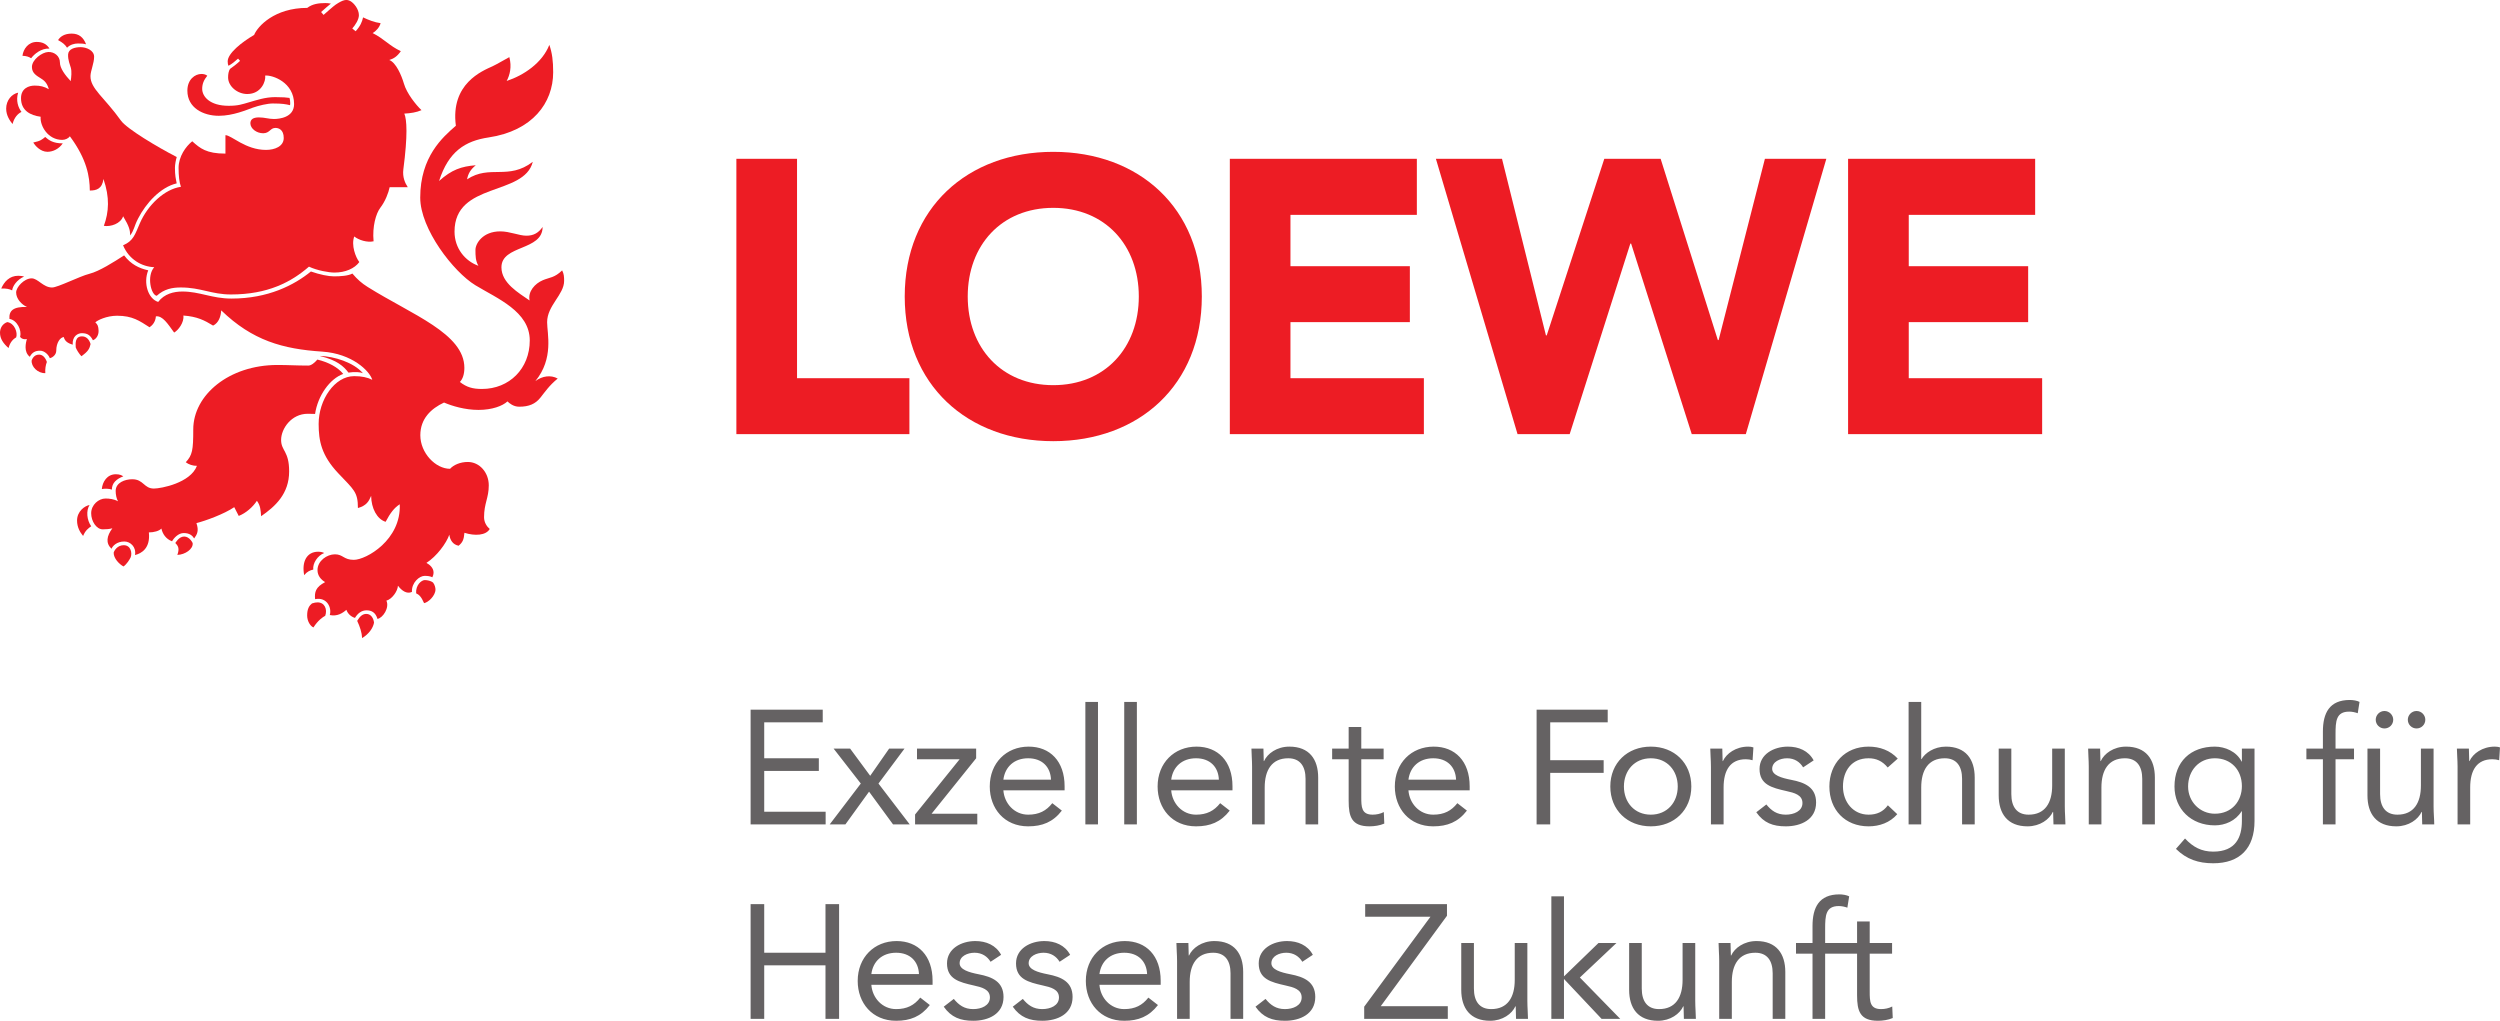
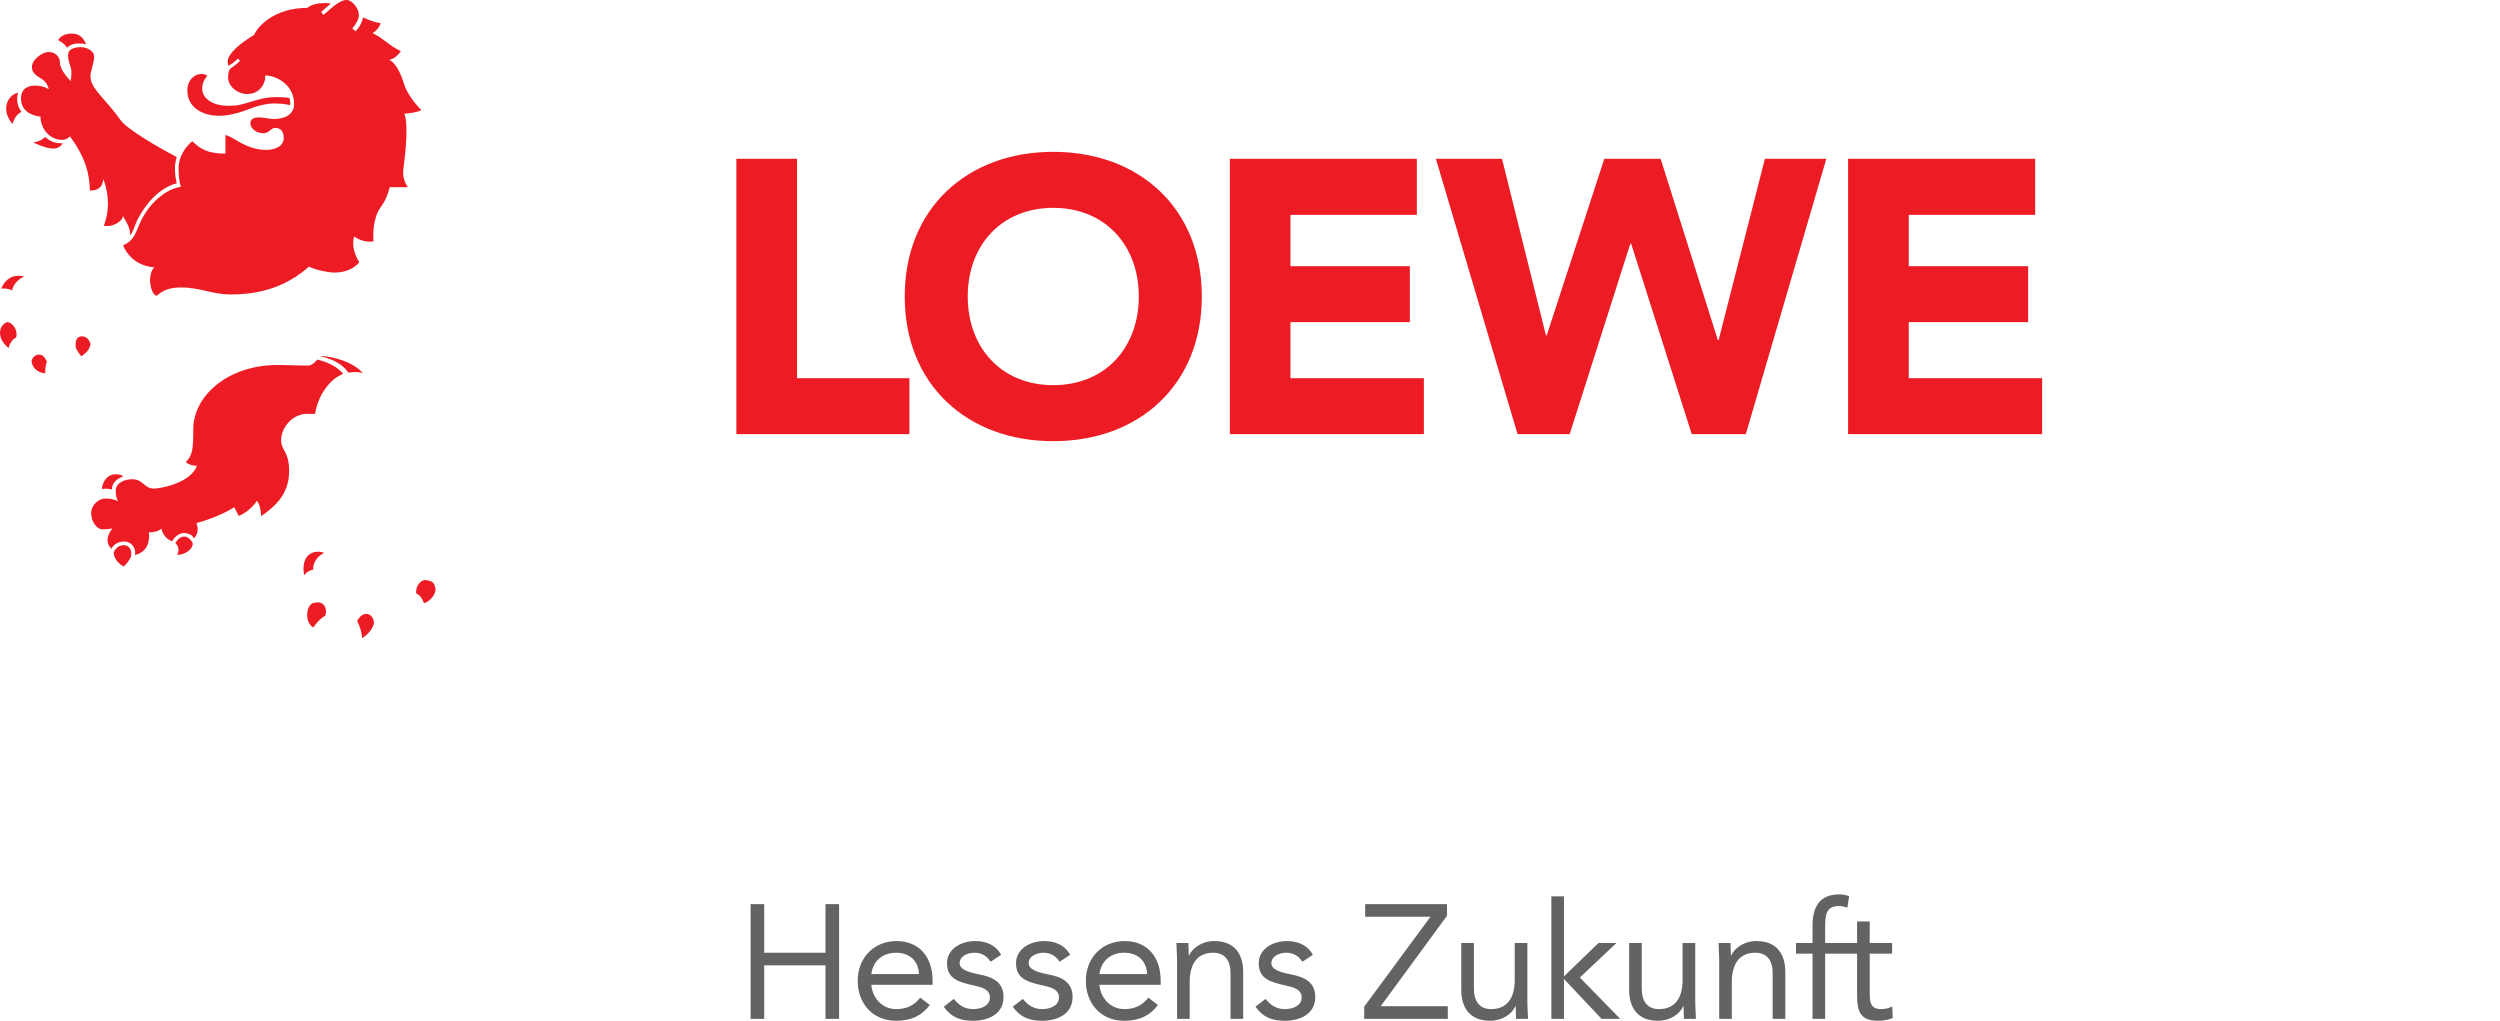
<svg xmlns="http://www.w3.org/2000/svg" width="308.59pt" height="126pt" viewBox="0 0 308.59 126" version="1.1">
  <defs>
    <clipPath id="clip1">
      <path d="M 92 86 L 308.59 86 L 308.59 107 L 92 107 Z M 92 86 " />
    </clipPath>
  </defs>
  <g id="surface1">
    <path style=" stroke:none;fill-rule:nonzero;fill:rgb(92.94%,10.979%,14.119%);fill-opacity:1;" d="M 90.895 53.59 L 112.254 53.59 L 112.254 46.68 L 98.383 46.68 L 98.383 19.605 L 90.895 19.605 Z M 111.676 36.598 C 111.676 47.496 119.402 54.457 130.012 54.457 C 140.621 54.457 148.348 47.496 148.348 36.598 C 148.348 25.703 140.621 18.742 130.012 18.742 C 119.402 18.742 111.676 25.703 111.676 36.598 M 119.453 36.598 C 119.453 30.262 123.629 25.656 130.012 25.656 C 136.395 25.656 140.57 30.262 140.57 36.598 C 140.57 42.934 136.395 47.543 130.012 47.543 C 123.629 47.543 119.453 42.934 119.453 36.598 M 151.805 53.59 L 175.758 53.59 L 175.758 46.68 L 159.289 46.68 L 159.289 39.766 L 174.027 39.766 L 174.027 32.855 L 159.289 32.855 L 159.289 26.52 L 174.891 26.52 L 174.891 19.605 L 151.805 19.605 Z M 187.32 53.59 L 193.754 53.59 L 201.242 30.07 L 201.34 30.07 L 208.824 53.59 L 215.496 53.59 L 225.434 19.605 L 217.852 19.605 L 212.141 41.973 L 212.043 41.973 L 204.984 19.605 L 198.027 19.605 L 190.922 41.398 L 190.824 41.398 L 185.402 19.605 L 177.242 19.605 Z M 228.121 53.59 L 252.074 53.59 L 252.074 46.68 L 235.609 46.68 L 235.609 39.766 L 250.348 39.766 L 250.348 32.855 L 235.609 32.855 L 235.609 26.52 L 251.211 26.52 L 251.211 19.605 L 228.121 19.605 L 228.121 53.59 " />
-     <path style=" stroke:none;fill-rule:nonzero;fill:rgb(92.94%,10.979%,14.119%);fill-opacity:1;" d="M 66.082 47.043 C 68.387 44.238 67.535 41.176 67.535 39.77 C 67.535 37.711 69.633 36.371 69.633 34.672 C 69.633 34.203 69.617 33.801 69.387 33.375 C 68.434 34.309 67.852 34.227 67 34.59 C 66.035 34.996 65.137 35.984 65.371 37.09 C 64.02 36.152 61.895 34.941 61.895 32.996 C 61.895 30.211 66.977 30.98 66.977 28.016 C 66.469 28.754 65.855 29.094 64.973 29.094 C 64.086 29.094 62.918 28.559 61.754 28.559 C 59.57 28.559 58.688 30.082 58.688 30.836 C 58.688 31.586 58.695 32.191 59.051 32.809 C 57.414 32.219 56.105 30.656 56.105 28.59 C 56.105 22.426 64.695 24.242 65.766 19.973 C 62.734 22.289 60.469 20.281 57.652 22.137 C 57.797 21.41 58.07 20.941 58.727 20.398 C 56.953 20.539 55.754 20.941 54.195 22.344 C 55.371 18.688 57.414 17.398 60.309 16.965 C 65.734 16.156 68.281 12.688 68.281 8.926 C 68.281 7.516 68.16 6.555 67.809 5.539 C 66.934 7.766 64.645 9.305 62.543 9.992 C 62.926 9.277 63.195 8.262 62.871 7.051 C 62.434 7.27 61.398 7.902 60.797 8.18 C 59.523 8.762 55.59 10.324 56.27 15.523 C 54.641 16.934 51.871 19.348 51.871 24.395 C 51.871 28.262 55.973 33.562 58.676 35.207 C 61.383 36.852 65.391 38.445 65.391 42.023 C 65.391 45.496 62.875 48.012 59.488 48.012 C 58.355 48.012 57.605 47.805 56.766 47.148 C 57.133 46.77 57.32 46.156 57.32 45.41 C 57.32 41.172 50.879 38.863 45.383 35.422 C 44.652 34.965 44.113 34.492 43.496 33.766 C 42.988 34.051 42.016 34.113 41.227 34.113 C 40.543 34.113 39.473 33.895 38.379 33.512 C 36.312 35.191 33.105 36.855 28.566 36.855 C 26.176 36.855 24.641 35.984 22.523 35.984 C 21.457 35.984 20.289 36.262 19.523 37.27 C 18.297 36.887 17.656 34.969 18.297 33.367 C 17.176 33.125 16.152 32.625 15.32 31.523 C 14.094 32.316 12.25 33.492 11.035 33.797 C 9.832 34.098 7.129 35.488 6.426 35.488 C 5.336 35.488 4.68 34.359 3.906 34.359 C 2.984 34.359 1.992 35.445 1.992 36.098 C 1.992 36.883 2.668 37.594 3.324 37.891 C 1.637 37.84 1.094 38.344 1.164 39.363 C 2.113 39.512 2.711 40.781 2.48 41.551 C 2.555 41.75 2.918 41.949 3.312 41.84 C 3.191 42.344 2.898 43.414 3.676 44.043 C 3.973 43.48 4.375 43.289 4.945 43.289 C 5.52 43.289 6.012 43.828 6.148 44.215 C 6.523 44.129 6.945 43.773 6.945 43.277 C 6.945 42.293 7.445 41.629 7.875 41.605 C 8.012 42.211 8.539 42.406 8.973 42.547 C 8.902 41.469 9.633 41.125 10.105 41.125 C 10.863 41.125 11.184 41.453 11.469 42 C 11.91 41.832 12.184 41.355 12.168 40.82 C 12.148 40.281 12.059 40.055 11.766 39.797 C 11.996 39.539 13.16 38.973 14.449 38.973 C 16.359 38.973 17.23 39.613 18.461 40.398 C 18.84 40.141 19.195 39.707 19.242 39.047 C 20.082 38.953 20.707 39.969 21.496 41.051 C 21.984 40.781 22.754 39.809 22.633 38.949 C 24.328 39.07 25.23 39.531 26.305 40.191 C 27.012 39.844 27.262 39.035 27.305 38.309 C 31.152 42.035 34.902 43.082 39.77 43.402 C 43.477 43.645 45.637 45.801 45.953 46.883 C 45.371 46.582 44.645 46.43 43.719 46.43 C 41.293 46.43 39.332 49.367 39.332 52.32 C 39.332 54.41 39.672 56.207 41.742 58.406 C 43.676 60.457 44.18 60.707 44.18 62.711 C 45.242 62.406 45.523 61.891 45.812 61.207 C 45.832 62.75 46.535 64.078 47.598 64.41 C 48.172 63.328 48.66 62.676 49.344 62.246 C 49.535 66.637 45.207 69.105 43.668 69.105 C 42.426 69.105 42.344 68.422 41.344 68.422 C 40.355 68.422 39.191 69.234 39.191 70.371 C 39.191 71.078 39.645 71.57 40.133 71.852 C 38.953 72.469 38.809 73.094 38.895 73.957 C 40.371 73.66 40.977 75.031 40.707 75.918 C 41.617 76.113 42.281 75.691 42.758 75.273 C 42.902 75.715 43.316 76.133 43.816 76.27 C 44.137 75.727 44.625 75.336 45.23 75.336 C 45.84 75.336 46.344 75.566 46.598 76.398 C 47.281 76.258 48.098 75.004 47.695 74.141 C 48.391 73.957 49.086 72.973 49.121 72.301 C 49.586 72.898 50.195 73.363 50.848 73.066 C 50.785 71.914 51.77 71.082 52.422 71.082 C 52.805 71.082 53.121 71.129 53.367 71.258 C 53.445 71.109 53.516 70.898 53.516 70.66 C 53.516 70.117 53.051 69.699 52.637 69.48 C 53.895 68.68 55.102 67.055 55.461 66 C 55.562 66.688 55.91 67.223 56.609 67.363 C 57.086 66.969 57.258 66.637 57.328 65.766 C 58.637 66.18 59.984 66.094 60.449 65.297 C 60.102 65 59.75 64.496 59.75 63.84 C 59.75 62.137 60.332 61.461 60.332 59.91 C 60.332 58.324 59.191 57.023 57.746 57.023 C 56.793 57.023 55.977 57.398 55.555 57.867 C 53.746 57.867 51.883 55.898 51.883 53.73 C 51.883 51.668 53.211 50.438 54.809 49.688 C 55.789 50.109 57.387 50.598 59.062 50.598 C 60.742 50.598 62.035 50.109 62.641 49.547 C 62.875 49.781 63.383 50.203 64.086 50.203 C 65.301 50.203 66.082 49.855 66.688 49.105 C 67.293 48.352 67.77 47.609 68.84 46.727 C 68 46.258 66.945 46.395 66.082 47.043 " />
    <path style=" stroke:none;fill-rule:nonzero;fill:rgb(92.94%,10.979%,14.119%);fill-opacity:1;" d="M 17.039 26.988 C 18.02 25.07 19.809 23.105 21.812 22.633 C 21.703 22.078 21.594 21.68 21.594 20.707 C 21.594 20.332 21.707 19.727 21.816 19.383 C 19.449 18.168 15.648 15.895 14.93 14.887 C 12.883 12.016 11.141 10.945 11.168 9.383 C 11.18 8.734 11.617 7.816 11.617 7.004 C 11.617 6.188 10.605 5.82 9.961 5.82 C 9.219 5.82 8.438 6.047 8.406 6.727 C 8.371 7.406 8.645 8.008 8.742 8.363 C 8.871 8.832 8.805 9.496 8.727 10.016 C 8.051 9.285 7.395 8.441 7.395 7.699 C 7.395 6.938 6.723 6.387 5.949 6.418 C 5.172 6.453 3.941 7.375 3.941 8.266 C 3.941 9.043 4.523 9.344 5.066 9.691 C 5.418 9.918 5.805 10.191 6.027 11.012 C 5.434 10.68 4.988 10.566 4.277 10.566 C 3.57 10.566 2.594 10.895 2.594 12.121 C 2.594 13.648 3.738 14.238 5.016 14.41 C 4.918 15.531 5.918 17.266 7.68 17.266 C 8.066 17.266 8.453 17.074 8.625 16.824 C 10.75 19.684 11.07 21.836 11.086 23.52 C 11.891 23.523 12.613 23.312 12.77 22.094 C 13.559 24.363 13.449 26.16 12.82 27.879 C 13.664 28.016 14.895 27.613 15.199 26.695 C 15.984 28 16.051 28.418 16.07 29.059 C 16.582 28.367 16.531 27.973 17.039 26.988 " />
    <path style=" stroke:none;fill-rule:nonzero;fill:rgb(92.94%,10.979%,14.119%);fill-opacity:1;" d="M 44.797 46.066 C 43.648 44.727 41.258 44 39.539 43.934 C 39.535 43.938 39.543 43.926 39.523 43.953 C 41.582 44.445 42.438 45.223 43.012 45.992 C 43.828 45.863 44.527 45.941 44.797 46.066 " />
    <path style=" stroke:none;fill-rule:nonzero;fill:rgb(92.94%,10.979%,14.119%);fill-opacity:1;" d="M 39.176 44.383 C 38.824 44.785 38.426 45.125 38.055 45.125 C 36.578 45.125 35.609 45.051 34.246 45.051 C 28.262 45.051 23.855 48.758 23.855 53.008 C 23.855 55.598 23.742 56.172 22.93 57.059 C 23.285 57.336 23.84 57.516 24.309 57.5 C 23.512 59.617 19.871 60.305 18.992 60.305 C 17.758 60.305 17.723 59.156 16.324 59.156 C 15.422 59.156 14.277 59.57 14.277 60.602 C 14.277 61.074 14.391 61.586 14.57 61.879 C 14.066 61.602 13.496 61.535 13.023 61.535 C 12.184 61.535 11.254 62.305 11.254 63.355 C 11.254 64.34 11.902 65.34 12.684 65.34 C 13.137 65.34 13.496 65.309 13.871 65.211 C 13.172 66.16 13.016 67.031 13.762 67.738 C 13.906 67.395 14.398 66.84 15.359 66.84 C 16.074 66.84 16.844 67.508 16.664 68.512 C 17.453 68.32 18.586 67.684 18.375 65.719 C 18.992 65.719 19.648 65.543 19.922 65.242 C 20.066 65.883 20.457 66.523 21.238 66.816 C 21.449 66.422 22.012 65.797 22.68 65.797 C 23.41 65.797 23.754 66.121 23.969 66.461 C 24.344 65.941 24.57 65.504 24.246 64.57 C 25.324 64.301 27.66 63.457 28.914 62.602 L 29.469 63.684 C 30.359 63.34 31.223 62.57 31.711 61.816 C 32.148 62.406 32.18 62.977 32.23 63.719 C 33.969 62.52 35.691 60.961 35.691 58.184 C 35.691 55.648 34.699 55.672 34.699 54.301 C 34.699 52.93 35.953 51.074 37.988 51.074 C 38.438 51.074 38.648 51.082 38.891 51.094 C 39.223 48.852 40.699 46.754 42.367 46.156 C 41.695 45.328 40.559 44.723 39.176 44.383 " />
    <path style=" stroke:none;fill-rule:nonzero;fill:rgb(92.94%,10.979%,14.119%);fill-opacity:1;" d="M 49.789 20.891 C 50.34 16.695 50.219 14.746 49.906 14.023 C 50.711 13.98 51.398 13.871 52.027 13.598 C 51.332 12.934 50.211 11.539 49.855 10.316 C 49.562 9.312 48.883 7.719 48.051 7.406 C 48.602 7.23 49 6.992 49.477 6.316 C 48.051 5.652 47.434 4.805 45.996 4.082 C 46.449 3.82 46.852 3.352 46.98 2.859 C 46.234 2.762 45.52 2.48 44.816 2.145 C 44.695 2.691 44.496 3.203 43.898 3.859 L 43.484 3.516 C 43.859 3.09 44.301 2.414 44.301 1.875 C 44.301 1.125 43.688 0.387 43.266 0.145 C 42.805 -0.113 42.398 -0.074 41.438 0.57 C 41.113 0.797 40.363 1.473 39.938 1.84 L 39.637 1.484 C 40.059 1.086 40.586 0.664 40.844 0.445 C 40.566 0.391 40.336 0.379 40.16 0.379 C 39.348 0.379 38.559 0.484 37.926 0.973 C 33.891 0.973 31.809 3.234 31.367 4.312 C 29.82 5.215 28.105 6.59 28.105 7.578 C 28.105 7.84 28.141 8.004 28.203 8.121 C 28.617 7.906 29.023 7.559 29.387 7.234 L 29.633 7.512 C 29.32 7.82 28.68 8.32 28.41 8.492 C 28.207 8.754 28.156 9.188 28.156 9.559 C 28.156 10.66 29.316 11.605 30.516 11.605 C 32.23 11.605 32.836 10.043 32.734 9.324 C 33.664 9.25 36.301 10.176 36.301 12.848 C 36.301 14.516 34.453 14.688 33.805 14.688 C 33.152 14.688 32.672 14.492 31.957 14.492 C 31.238 14.492 30.906 14.742 30.906 15.223 C 30.906 15.867 31.664 16.449 32.484 16.449 C 33.293 16.449 33.352 15.789 33.996 15.789 C 34.379 15.789 35.023 15.984 35.023 17.031 C 35.023 18.066 33.926 18.504 32.832 18.504 C 30.301 18.504 28.562 16.684 27.828 16.684 L 27.828 18.961 C 25.48 18.961 24.703 18.316 23.73 17.438 C 22.93 18.078 22.043 19.32 22.043 20.727 C 22.043 21.703 22.133 22.504 22.332 23.059 C 20.328 23.344 18.262 25.273 17.277 27.531 C 16.652 28.969 16.477 29.73 15.191 30.277 C 15.914 32.031 17.516 32.926 19.039 32.98 C 18.078 34.059 18.637 36.41 19.344 36.512 C 20.27 35.672 21.258 35.484 22.324 35.484 C 24.789 35.484 26.117 36.348 28.508 36.348 C 33.047 36.348 35.945 34.824 38.137 32.914 C 39.141 33.391 40.602 33.645 41.281 33.645 C 42.625 33.645 43.77 33.145 44.352 32.348 C 43.891 31.746 43.328 30.266 43.727 29.188 C 44.281 29.633 45.312 29.961 46.113 29.785 C 45.941 27.957 46.41 26.344 46.945 25.645 C 47.562 24.84 47.953 23.801 48.098 23.105 L 50.332 23.105 C 50.008 22.613 49.66 21.871 49.789 20.891 " />
    <path style=" stroke:none;fill-rule:nonzero;fill:rgb(92.94%,10.979%,14.119%);fill-opacity:1;" d="M 32.488 4.926 C 32.488 5.285 32.742 5.672 33.207 5.672 C 33.57 5.672 33.875 5.281 33.953 5.074 C 33.695 4.801 33.148 4.473 32.625 4.422 C 32.535 4.543 32.488 4.762 32.488 4.926 " />
    <path style=" stroke:none;fill-rule:nonzero;fill:rgb(92.94%,10.979%,14.119%);fill-opacity:1;" d="M 35.738 12.086 C 35.375 12.031 34.945 11.988 33.953 11.988 C 32.727 11.988 31.609 12.379 30.758 12.621 C 29.902 12.867 29.426 13.059 28.227 13.059 C 25.875 13.059 24.957 11.898 24.957 10.965 C 24.957 10.352 25.172 9.855 25.586 9.348 C 25.395 9.191 25.125 9.129 24.867 9.129 C 24.062 9.129 23.129 9.812 23.129 11.191 C 23.129 13.312 25.086 14.293 27.012 14.293 C 28.781 14.293 30.465 13.551 31.219 13.285 C 31.969 13.02 33.02 12.773 33.676 12.773 C 34.852 12.773 35.281 12.859 35.805 12.984 C 35.812 12.934 35.824 12.824 35.824 12.734 C 35.824 12.449 35.785 12.262 35.738 12.086 " />
    <path style=" stroke:none;fill-rule:nonzero;fill:rgb(92.94%,10.979%,14.119%);fill-opacity:1;" d="M 9.629 5.367 C 10.023 5.367 10.336 5.383 10.625 5.469 C 10.312 4.645 9.773 4.148 8.852 4.148 C 7.961 4.148 7.445 4.508 7.168 4.949 C 7.742 5.262 8.039 5.512 8.277 5.891 C 8.652 5.512 9.168 5.367 9.629 5.367 " />
-     <path style=" stroke:none;fill-rule:nonzero;fill:rgb(92.94%,10.979%,14.119%);fill-opacity:1;" d="M 6.105 5.996 C 5.75 5.414 5.219 5.176 4.531 5.176 C 3.508 5.176 2.875 6.039 2.773 6.887 C 3.25 6.906 3.547 7.004 3.844 7.188 C 4.23 6.668 5.09 5.938 6.105 5.996 " />
    <path style=" stroke:none;fill-rule:nonzero;fill:rgb(92.94%,10.979%,14.119%);fill-opacity:1;" d="M 2.238 11.438 C 1.461 11.594 0.762 12.367 0.762 13.41 C 0.762 14.254 1.215 14.91 1.551 15.309 C 1.746 14.508 2.219 14.012 2.652 13.816 C 2.234 13.262 1.945 12.418 2.238 11.438 " />
-     <path style=" stroke:none;fill-rule:nonzero;fill:rgb(92.94%,10.979%,14.119%);fill-opacity:1;" d="M 5.578 16.906 C 5.211 17.211 5.012 17.406 4.109 17.59 C 4.301 17.941 4.973 18.738 5.855 18.738 C 6.527 18.738 7.281 18.387 7.746 17.695 C 6.574 17.707 6.012 17.297 5.578 16.906 " />
+     <path style=" stroke:none;fill-rule:nonzero;fill:rgb(92.94%,10.979%,14.119%);fill-opacity:1;" d="M 5.578 16.906 C 5.211 17.211 5.012 17.406 4.109 17.59 C 6.527 18.738 7.281 18.387 7.746 17.695 C 6.574 17.707 6.012 17.297 5.578 16.906 " />
    <path style=" stroke:none;fill-rule:nonzero;fill:rgb(92.94%,10.979%,14.119%);fill-opacity:1;" d="M 0.895 39.758 C 0.293 39.973 0 40.512 0 41.07 C 0 41.816 0.422 42.41 1.055 42.961 C 1.258 42.152 1.719 41.805 2 41.641 C 2.195 41.07 1.824 39.898 0.895 39.758 " />
    <path style=" stroke:none;fill-rule:nonzero;fill:rgb(92.94%,10.979%,14.119%);fill-opacity:1;" d="M 2.98 34.133 C 2.828 34.094 2.566 34.039 2.258 34.039 C 1.164 34.039 0.512 34.781 0.152 35.613 C 0.75 35.59 1.168 35.672 1.5 35.844 C 1.555 35.344 2.047 34.547 2.98 34.133 " />
    <path style=" stroke:none;fill-rule:nonzero;fill:rgb(92.94%,10.979%,14.119%);fill-opacity:1;" d="M 4.82 43.773 C 4.195 43.773 3.988 44.301 3.91 44.477 C 3.824 45.254 4.672 46.098 5.594 46.059 C 5.551 45.574 5.641 45.043 5.785 44.68 C 5.602 44.141 5.27 43.773 4.82 43.773 " />
    <path style=" stroke:none;fill-rule:nonzero;fill:rgb(92.94%,10.979%,14.119%);fill-opacity:1;" d="M 10.121 41.52 C 9.258 41.52 9.32 42.383 9.348 42.883 C 9.457 43.195 9.762 43.66 10.043 43.973 C 10.918 43.359 11.059 43.004 11.18 42.465 C 10.988 41.844 10.621 41.52 10.121 41.52 " />
    <path style=" stroke:none;fill-rule:nonzero;fill:rgb(92.94%,10.979%,14.119%);fill-opacity:1;" d="M 15.215 58.801 C 15.062 58.684 14.793 58.539 14.301 58.539 C 13.223 58.539 12.648 59.469 12.57 60.363 C 12.891 60.309 13.477 60.297 13.809 60.438 C 13.805 59.605 14.402 59.109 15.215 58.801 " />
-     <path style=" stroke:none;fill-rule:nonzero;fill:rgb(92.94%,10.979%,14.119%);fill-opacity:1;" d="M 11.055 62.336 C 10.461 62.438 9.512 63.105 9.512 64.254 C 9.512 65.094 9.891 65.715 10.258 66.156 C 10.543 65.457 10.918 65.199 11.258 64.961 C 10.707 64.188 10.613 63.02 11.055 62.336 " />
    <path style=" stroke:none;fill-rule:nonzero;fill:rgb(92.94%,10.979%,14.119%);fill-opacity:1;" d="M 15.277 67.297 C 14.504 67.297 14.113 67.926 14.031 68.219 C 14.016 68.914 14.707 69.633 15.246 69.922 C 15.656 69.629 15.996 69.074 16.133 68.785 C 16.336 68.254 16.148 67.297 15.277 67.297 " />
    <path style=" stroke:none;fill-rule:nonzero;fill:rgb(92.94%,10.979%,14.119%);fill-opacity:1;" d="M 22.734 66.227 C 22.07 66.227 21.645 67.031 21.641 67.031 C 22.004 67.395 22.176 67.719 21.891 68.496 C 22.844 68.469 23.875 67.766 23.781 67.031 C 23.781 67.031 23.41 66.227 22.734 66.227 " />
    <path style=" stroke:none;fill-rule:nonzero;fill:rgb(92.94%,10.979%,14.119%);fill-opacity:1;" d="M 40.016 68.262 C 39.871 68.172 39.566 68.102 39.277 68.102 C 37.855 68.102 37.227 69.348 37.547 70.992 C 37.906 70.551 38.277 70.395 38.668 70.305 C 38.574 69.527 39.215 68.57 40.016 68.262 " />
    <path style=" stroke:none;fill-rule:nonzero;fill:rgb(92.94%,10.979%,14.119%);fill-opacity:1;" d="M 39.199 74.355 C 39.02 74.355 38.77 74.391 38.512 74.484 C 38.18 74.754 37.914 75.129 37.914 75.973 C 37.914 76.641 38.273 77.266 38.691 77.449 C 39.246 76.574 39.844 76.168 40.145 76.008 C 40.43 75.219 40.082 74.355 39.199 74.355 " />
    <path style=" stroke:none;fill-rule:nonzero;fill:rgb(92.94%,10.979%,14.119%);fill-opacity:1;" d="M 45.215 75.777 C 44.75 75.777 44.406 76.094 44.09 76.637 C 44.43 77.363 44.668 78.082 44.699 78.766 C 45.527 78.254 46.027 77.57 46.168 76.867 C 46.121 76.359 45.816 75.777 45.215 75.777 " />
    <path style=" stroke:none;fill-rule:nonzero;fill:rgb(92.94%,10.979%,14.119%);fill-opacity:1;" d="M 51.367 73.238 C 51.703 73.391 51.992 73.629 52.348 74.449 C 52.855 74.367 53.754 73.535 53.754 72.758 C 53.754 72.594 53.684 72.191 53.449 71.902 C 53.188 71.695 52.738 71.602 52.43 71.602 C 52.039 71.602 51.289 72.203 51.367 73.238 " />
    <path style=" stroke:none;fill-rule:nonzero;fill:rgb(39.677%,38.58%,38.852%);fill-opacity:1;" d="M 92.652 125.762 L 94.332 125.762 L 94.332 119.16 L 101.895 119.16 L 101.895 125.762 L 103.574 125.762 L 103.574 111.602 L 101.895 111.602 L 101.895 117.602 L 94.332 117.602 L 94.332 111.602 L 92.652 111.602 Z M 113.594 123.141 C 112.852 124.082 111.953 124.559 110.613 124.559 C 108.914 124.559 107.672 123.18 107.555 121.559 L 115.113 121.559 L 115.113 121.059 C 115.113 117.961 113.312 116.16 110.672 116.16 C 107.914 116.16 105.871 118.18 105.871 121.082 C 105.871 123.801 107.672 126 110.613 126 C 112.352 126 113.672 125.48 114.773 124.059 Z M 107.555 120.238 C 107.754 118.66 108.895 117.602 110.613 117.602 C 112.332 117.602 113.371 118.66 113.434 120.238 Z M 116.492 124.262 C 117.414 125.578 118.555 126 120.133 126 C 121.992 126 123.871 125.18 123.871 123.059 C 123.871 121.18 122.473 120.582 120.812 120.262 C 119.574 120.02 118.453 119.68 118.453 118.898 C 118.453 118.02 119.434 117.602 120.293 117.602 C 121.215 117.602 121.871 118.059 122.273 118.719 L 123.574 117.859 C 122.934 116.66 121.715 116.16 120.395 116.16 C 118.652 116.16 116.895 117.102 116.895 118.918 C 116.895 120.859 118.414 121.238 120.191 121.641 C 121.191 121.859 122.191 122.121 122.191 123.121 C 122.191 124.141 121.113 124.559 120.133 124.559 C 119.031 124.559 118.352 124.059 117.734 123.301 Z M 125.012 124.262 C 125.934 125.578 127.074 126 128.652 126 C 130.512 126 132.395 125.18 132.395 123.059 C 132.395 121.18 130.992 120.582 129.332 120.262 C 128.094 120.02 126.973 119.68 126.973 118.898 C 126.973 118.02 127.953 117.602 128.812 117.602 C 129.734 117.602 130.395 118.059 130.793 118.719 L 132.094 117.859 C 131.453 116.66 130.234 116.16 128.914 116.16 C 127.172 116.16 125.414 117.102 125.414 118.918 C 125.414 120.859 126.934 121.238 128.715 121.641 C 129.715 121.859 130.715 122.121 130.715 123.121 C 130.715 124.141 129.633 124.559 128.652 124.559 C 127.555 124.559 126.871 124.059 126.254 123.301 Z M 141.75 123.141 C 141.012 124.082 140.113 124.559 138.77 124.559 C 137.07 124.559 135.832 123.18 135.711 121.559 L 143.27 121.559 L 143.27 121.059 C 143.27 117.961 141.473 116.16 138.832 116.16 C 136.07 116.16 134.031 118.18 134.031 121.082 C 134.031 123.801 135.832 126 138.77 126 C 140.512 126 141.832 125.48 142.934 124.059 Z M 135.711 120.238 C 135.91 118.66 137.051 117.602 138.77 117.602 C 140.492 117.602 141.531 118.66 141.594 120.238 Z M 145.293 125.762 L 146.852 125.762 L 146.852 121.199 C 146.852 119.059 147.73 117.602 149.75 117.602 C 151.211 117.602 151.891 118.582 151.891 120.141 L 151.891 125.762 L 153.453 125.762 L 153.453 119.98 C 153.453 117.719 152.352 116.16 149.891 116.16 C 148.352 116.16 147.191 117.02 146.77 117.941 L 146.73 117.941 C 146.73 117.418 146.691 116.898 146.691 116.398 L 145.211 116.398 C 145.211 117.02 145.293 117.762 145.293 118.621 Z M 154.973 124.262 C 155.891 125.578 157.031 126 158.609 126 C 160.473 126 162.352 125.18 162.352 123.059 C 162.352 121.18 160.949 120.582 159.289 120.262 C 158.051 120.02 156.934 119.68 156.934 118.898 C 156.934 118.02 157.91 117.602 158.77 117.602 C 159.691 117.602 160.352 118.059 160.754 118.719 L 162.051 117.859 C 161.41 116.66 160.191 116.16 158.871 116.16 C 157.133 116.16 155.371 117.102 155.371 118.918 C 155.371 120.859 156.891 121.238 158.672 121.641 C 159.672 121.859 160.672 122.121 160.672 123.121 C 160.672 124.141 159.594 124.559 158.609 124.559 C 157.512 124.559 156.832 124.059 156.211 123.301 Z M 168.391 125.762 L 178.711 125.762 L 178.711 124.199 L 170.434 124.199 L 178.609 113.039 L 178.609 111.602 L 168.512 111.602 L 168.512 113.16 L 176.57 113.16 L 168.391 124.262 Z M 188.531 116.398 L 186.973 116.398 L 186.973 120.961 C 186.973 123.102 186.094 124.559 184.07 124.559 C 182.609 124.559 181.934 123.582 181.934 122.02 L 181.934 116.398 L 180.371 116.398 L 180.371 122.18 C 180.371 124.441 181.473 126 183.934 126 C 185.473 126 186.633 125.141 187.051 124.219 L 187.094 124.219 C 187.094 124.738 187.133 125.262 187.133 125.762 L 188.609 125.762 C 188.609 125.141 188.531 124.398 188.531 123.539 Z M 191.492 125.762 L 193.051 125.762 L 193.051 120.84 L 197.691 125.762 L 199.992 125.762 L 195.012 120.66 L 199.531 116.398 L 197.312 116.398 L 193.051 120.52 L 193.051 110.641 L 191.492 110.641 Z M 209.254 116.398 L 207.691 116.398 L 207.691 120.961 C 207.691 123.102 206.812 124.559 204.789 124.559 C 203.332 124.559 202.652 123.582 202.652 122.02 L 202.652 116.398 L 201.094 116.398 L 201.094 122.18 C 201.094 124.441 202.191 126 204.652 126 C 206.191 126 207.352 125.141 207.77 124.219 L 207.812 124.219 C 207.812 124.738 207.852 125.262 207.852 125.762 L 209.332 125.762 C 209.332 125.141 209.254 124.398 209.254 123.539 Z M 212.211 125.762 L 213.77 125.762 L 213.77 121.199 C 213.77 119.059 214.652 117.602 216.672 117.602 C 218.133 117.602 218.812 118.582 218.812 120.141 L 218.812 125.762 L 220.371 125.762 L 220.371 119.98 C 220.371 117.719 219.27 116.16 216.812 116.16 C 215.27 116.16 214.109 117.02 213.691 117.941 L 213.652 117.941 C 213.652 117.418 213.609 116.898 213.609 116.398 L 212.133 116.398 C 212.133 117.02 212.211 117.762 212.211 118.621 Z M 223.73 125.762 L 225.289 125.762 L 225.289 117.719 L 227.57 117.719 L 227.57 116.398 L 225.289 116.398 L 225.289 114.641 C 225.289 113.02 225.352 111.84 226.973 111.84 C 227.332 111.84 227.691 111.918 228.031 112.039 L 228.254 110.641 C 227.949 110.48 227.449 110.398 227.051 110.398 C 224.531 110.398 223.73 112.02 223.73 114.301 L 223.73 116.398 L 221.691 116.398 L 221.691 117.719 L 223.73 117.719 Z M 233.551 116.398 L 230.789 116.398 L 230.789 113.738 L 229.23 113.738 L 229.23 116.398 L 227.191 116.398 L 227.191 117.719 L 229.23 117.719 L 229.23 122.859 C 229.23 124.801 229.594 126 231.812 126 C 232.391 126 233.094 125.898 233.633 125.66 L 233.57 124.238 C 233.152 124.461 232.652 124.559 232.191 124.559 C 230.812 124.559 230.789 123.602 230.789 122.398 L 230.789 117.719 L 233.551 117.719 L 233.551 116.398 " />
    <g clip-path="url(#clip1)" clip-rule="nonzero">
-       <path style=" stroke:none;fill-rule:nonzero;fill:rgb(39.677%,38.58%,38.852%);fill-opacity:1;" d="M 92.652 101.762 L 101.914 101.762 L 101.914 100.199 L 94.332 100.199 L 94.332 95.16 L 101.074 95.16 L 101.074 93.598 L 94.332 93.598 L 94.332 89.16 L 101.555 89.16 L 101.555 87.598 L 92.652 87.598 Z M 102.414 101.762 L 104.352 101.762 L 107.273 97.719 L 110.234 101.762 L 112.293 101.762 L 108.434 96.719 L 111.652 92.402 L 109.754 92.402 L 107.414 95.762 L 104.934 92.402 L 102.895 92.402 L 106.254 96.719 Z M 112.953 101.762 L 120.633 101.762 L 120.633 100.441 L 114.992 100.441 L 120.492 93.598 L 120.492 92.402 L 113.191 92.402 L 113.191 93.719 L 118.453 93.719 L 112.953 100.539 Z M 129.891 99.141 C 129.152 100.082 128.25 100.559 126.91 100.559 C 125.211 100.559 123.973 99.18 123.852 97.559 L 131.41 97.559 L 131.41 97.059 C 131.41 93.961 129.613 92.16 126.973 92.16 C 124.211 92.16 122.172 94.18 122.172 97.082 C 122.172 99.801 123.973 102 126.91 102 C 128.652 102 129.973 101.48 131.07 100.059 Z M 123.852 96.238 C 124.051 94.66 125.191 93.598 126.91 93.598 C 128.633 93.598 129.672 94.66 129.73 96.238 Z M 133.973 101.762 L 135.531 101.762 L 135.531 86.641 L 133.973 86.641 Z M 138.77 101.762 L 140.332 101.762 L 140.332 86.641 L 138.77 86.641 Z M 150.613 99.141 C 149.871 100.082 148.973 100.559 147.633 100.559 C 145.934 100.559 144.691 99.18 144.57 97.559 L 152.133 97.559 L 152.133 97.059 C 152.133 93.961 150.332 92.16 147.691 92.16 C 144.934 92.16 142.891 94.18 142.891 97.082 C 142.891 99.801 144.691 102 147.633 102 C 149.371 102 150.691 101.48 151.793 100.059 Z M 144.57 96.238 C 144.77 94.66 145.91 93.598 147.633 93.598 C 149.352 93.598 150.391 94.66 150.453 96.238 Z M 154.551 101.762 L 156.109 101.762 L 156.109 97.199 C 156.109 95.059 156.992 93.598 159.012 93.598 C 160.473 93.598 161.152 94.582 161.152 96.141 L 161.152 101.762 L 162.711 101.762 L 162.711 95.98 C 162.711 93.719 161.609 92.16 159.152 92.16 C 157.609 92.16 156.449 93.02 156.031 93.941 L 155.992 93.941 C 155.992 93.418 155.953 92.902 155.953 92.402 L 154.473 92.402 C 154.473 93.02 154.551 93.762 154.551 94.621 Z M 170.789 92.402 L 168.031 92.402 L 168.031 89.738 L 166.473 89.738 L 166.473 92.402 L 164.434 92.402 L 164.434 93.719 L 166.473 93.719 L 166.473 98.859 C 166.473 100.801 166.832 102 169.051 102 C 169.633 102 170.332 101.898 170.871 101.66 L 170.812 100.238 C 170.391 100.461 169.891 100.559 169.434 100.559 C 168.051 100.559 168.031 99.598 168.031 98.402 L 168.031 93.719 L 170.789 93.719 Z M 179.891 99.141 C 179.152 100.082 178.254 100.559 176.91 100.559 C 175.211 100.559 173.973 99.18 173.852 97.559 L 181.41 97.559 L 181.41 97.059 C 181.41 93.961 179.609 92.16 176.973 92.16 C 174.211 92.16 172.172 94.18 172.172 97.082 C 172.172 99.801 173.973 102 176.91 102 C 178.652 102 179.973 101.48 181.07 100.059 Z M 173.852 96.238 C 174.051 94.66 175.191 93.598 176.91 93.598 C 178.633 93.598 179.672 94.66 179.73 96.238 Z M 189.672 101.762 L 191.352 101.762 L 191.352 95.402 L 197.949 95.402 L 197.949 93.84 L 191.352 93.84 L 191.352 89.16 L 198.449 89.16 L 198.449 87.598 L 189.672 87.598 Z M 198.77 97.082 C 198.77 100 200.891 102 203.77 102 C 206.652 102 208.77 100 208.77 97.082 C 208.77 94.16 206.652 92.16 203.77 92.16 C 200.891 92.16 198.77 94.16 198.77 97.082 M 200.449 97.082 C 200.449 95.121 201.754 93.598 203.77 93.598 C 205.789 93.598 207.094 95.121 207.094 97.082 C 207.094 99.039 205.789 100.559 203.77 100.559 C 201.754 100.559 200.449 99.039 200.449 97.082 M 211.191 101.762 L 212.754 101.762 L 212.754 97.199 C 212.754 95.059 213.594 93.719 215.492 93.719 C 215.77 93.719 216.07 93.762 216.332 93.84 L 216.434 92.262 C 216.211 92.18 215.992 92.16 215.789 92.16 C 214.254 92.16 213.094 93.02 212.672 93.941 L 212.633 93.941 C 212.633 93.418 212.594 92.902 212.594 92.402 L 211.109 92.402 C 211.109 93.02 211.191 93.762 211.191 94.621 Z M 216.789 100.262 C 217.711 101.582 218.852 102 220.43 102 C 222.289 102 224.172 101.18 224.172 99.059 C 224.172 97.18 222.77 96.582 221.109 96.262 C 219.871 96.02 218.75 95.68 218.75 94.902 C 218.75 94.02 219.73 93.598 220.59 93.598 C 221.512 93.598 222.172 94.059 222.57 94.719 L 223.871 93.859 C 223.23 92.66 222.012 92.16 220.691 92.16 C 218.949 92.16 217.191 93.098 217.191 94.918 C 217.191 96.859 218.711 97.238 220.488 97.641 C 221.488 97.859 222.488 98.121 222.488 99.121 C 222.488 100.141 221.41 100.559 220.43 100.559 C 219.328 100.559 218.648 100.059 218.031 99.301 Z M 234.25 93.641 C 233.312 92.621 232.031 92.16 230.648 92.16 C 227.77 92.16 225.812 94.238 225.812 97.082 C 225.812 99.961 227.75 102 230.648 102 C 232.012 102 233.289 101.539 234.191 100.5 L 233.031 99.402 C 232.449 100.199 231.672 100.559 230.648 100.559 C 228.75 100.559 227.488 99 227.488 97.082 C 227.488 95.16 228.551 93.598 230.648 93.598 C 231.59 93.598 232.352 93.941 233.012 94.738 Z M 235.59 101.762 L 237.148 101.762 L 237.148 97.199 C 237.148 95.059 238.031 93.598 240.051 93.598 C 241.512 93.598 242.191 94.582 242.191 96.141 L 242.191 101.762 L 243.75 101.762 L 243.75 95.98 C 243.75 93.719 242.648 92.16 240.191 92.16 C 238.73 92.16 237.609 92.961 237.191 93.699 L 237.148 93.699 L 237.148 86.641 L 235.59 86.641 Z M 254.871 92.402 L 253.312 92.402 L 253.312 96.961 C 253.312 99.098 252.43 100.559 250.41 100.559 C 248.949 100.559 248.27 99.582 248.27 98.02 L 248.27 92.402 L 246.711 92.402 L 246.711 98.18 C 246.711 100.441 247.812 102 250.27 102 C 251.812 102 252.973 101.141 253.391 100.219 L 253.43 100.219 C 253.43 100.738 253.473 101.262 253.473 101.762 L 254.949 101.762 C 254.949 101.141 254.871 100.398 254.871 99.539 Z M 257.828 101.762 L 259.391 101.762 L 259.391 97.199 C 259.391 95.059 260.27 93.598 262.289 93.598 C 263.75 93.598 264.43 94.582 264.43 96.141 L 264.43 101.762 L 265.988 101.762 L 265.988 95.98 C 265.988 93.719 264.891 92.16 262.43 92.16 C 260.891 92.16 259.73 93.02 259.312 93.941 L 259.27 93.941 C 259.27 93.418 259.23 92.902 259.23 92.402 L 257.75 92.402 C 257.75 93.02 257.828 93.762 257.828 94.621 Z M 278.289 92.402 L 276.73 92.402 L 276.73 94 L 276.691 94 C 276.07 92.762 274.648 92.16 273.391 92.16 C 270.41 92.16 268.41 94.02 268.41 97.082 C 268.41 99.84 270.449 101.879 273.391 101.879 C 274.633 101.879 275.949 101.34 276.691 100.141 L 276.73 100.141 L 276.73 101.34 C 276.73 103.32 275.988 105.121 273.191 105.121 C 271.75 105.121 270.691 104.559 269.711 103.5 L 268.59 104.781 C 269.91 106.082 271.371 106.559 273.191 106.559 C 276.473 106.559 278.289 104.719 278.289 101.34 Z M 270.09 97.082 C 270.09 95.121 271.43 93.598 273.391 93.598 C 275.371 93.598 276.73 95.02 276.73 97.039 C 276.73 98.84 275.531 100.441 273.391 100.441 C 271.57 100.441 270.09 98.98 270.09 97.082 M 286.73 101.762 L 288.289 101.762 L 288.289 93.719 L 290.57 93.719 L 290.57 92.402 L 288.289 92.402 L 288.289 90.641 C 288.289 89.02 288.352 87.84 289.973 87.84 C 290.328 87.84 290.691 87.918 291.031 88.039 L 291.25 86.641 C 290.949 86.48 290.449 86.402 290.051 86.402 C 287.531 86.402 286.73 88.02 286.73 90.301 L 286.73 92.402 L 284.691 92.402 L 284.691 93.719 L 286.73 93.719 Z M 294.328 87.762 C 293.73 87.762 293.25 88.262 293.25 88.84 C 293.25 89.441 293.73 89.918 294.328 89.918 C 294.93 89.918 295.41 89.441 295.41 88.84 C 295.41 88.262 294.93 87.762 294.328 87.762 M 298.289 87.762 C 297.691 87.762 297.211 88.262 297.211 88.84 C 297.211 89.441 297.691 89.918 298.289 89.918 C 298.891 89.918 299.371 89.441 299.371 88.84 C 299.371 88.262 298.891 87.762 298.289 87.762 M 300.391 92.402 L 298.828 92.402 L 298.828 96.961 C 298.828 99.098 297.949 100.559 295.93 100.559 C 294.473 100.559 293.789 99.582 293.789 98.02 L 293.789 92.402 L 292.23 92.402 L 292.23 98.18 C 292.23 100.441 293.328 102 295.789 102 C 297.328 102 298.488 101.141 298.91 100.219 L 298.949 100.219 C 298.949 100.738 298.988 101.262 298.988 101.762 L 300.473 101.762 C 300.473 101.141 300.391 100.398 300.391 99.539 Z M 303.352 101.762 L 304.91 101.762 L 304.91 97.199 C 304.91 95.059 305.75 93.719 307.648 93.719 C 307.93 93.719 308.23 93.762 308.488 93.84 L 308.59 92.262 C 308.371 92.18 308.148 92.16 307.949 92.16 C 306.41 92.16 305.25 93.02 304.828 93.941 L 304.789 93.941 C 304.789 93.418 304.75 92.902 304.75 92.402 L 303.27 92.402 C 303.27 93.02 303.352 93.762 303.352 94.621 L 303.352 101.762 " />
-     </g>
+       </g>
  </g>
</svg>